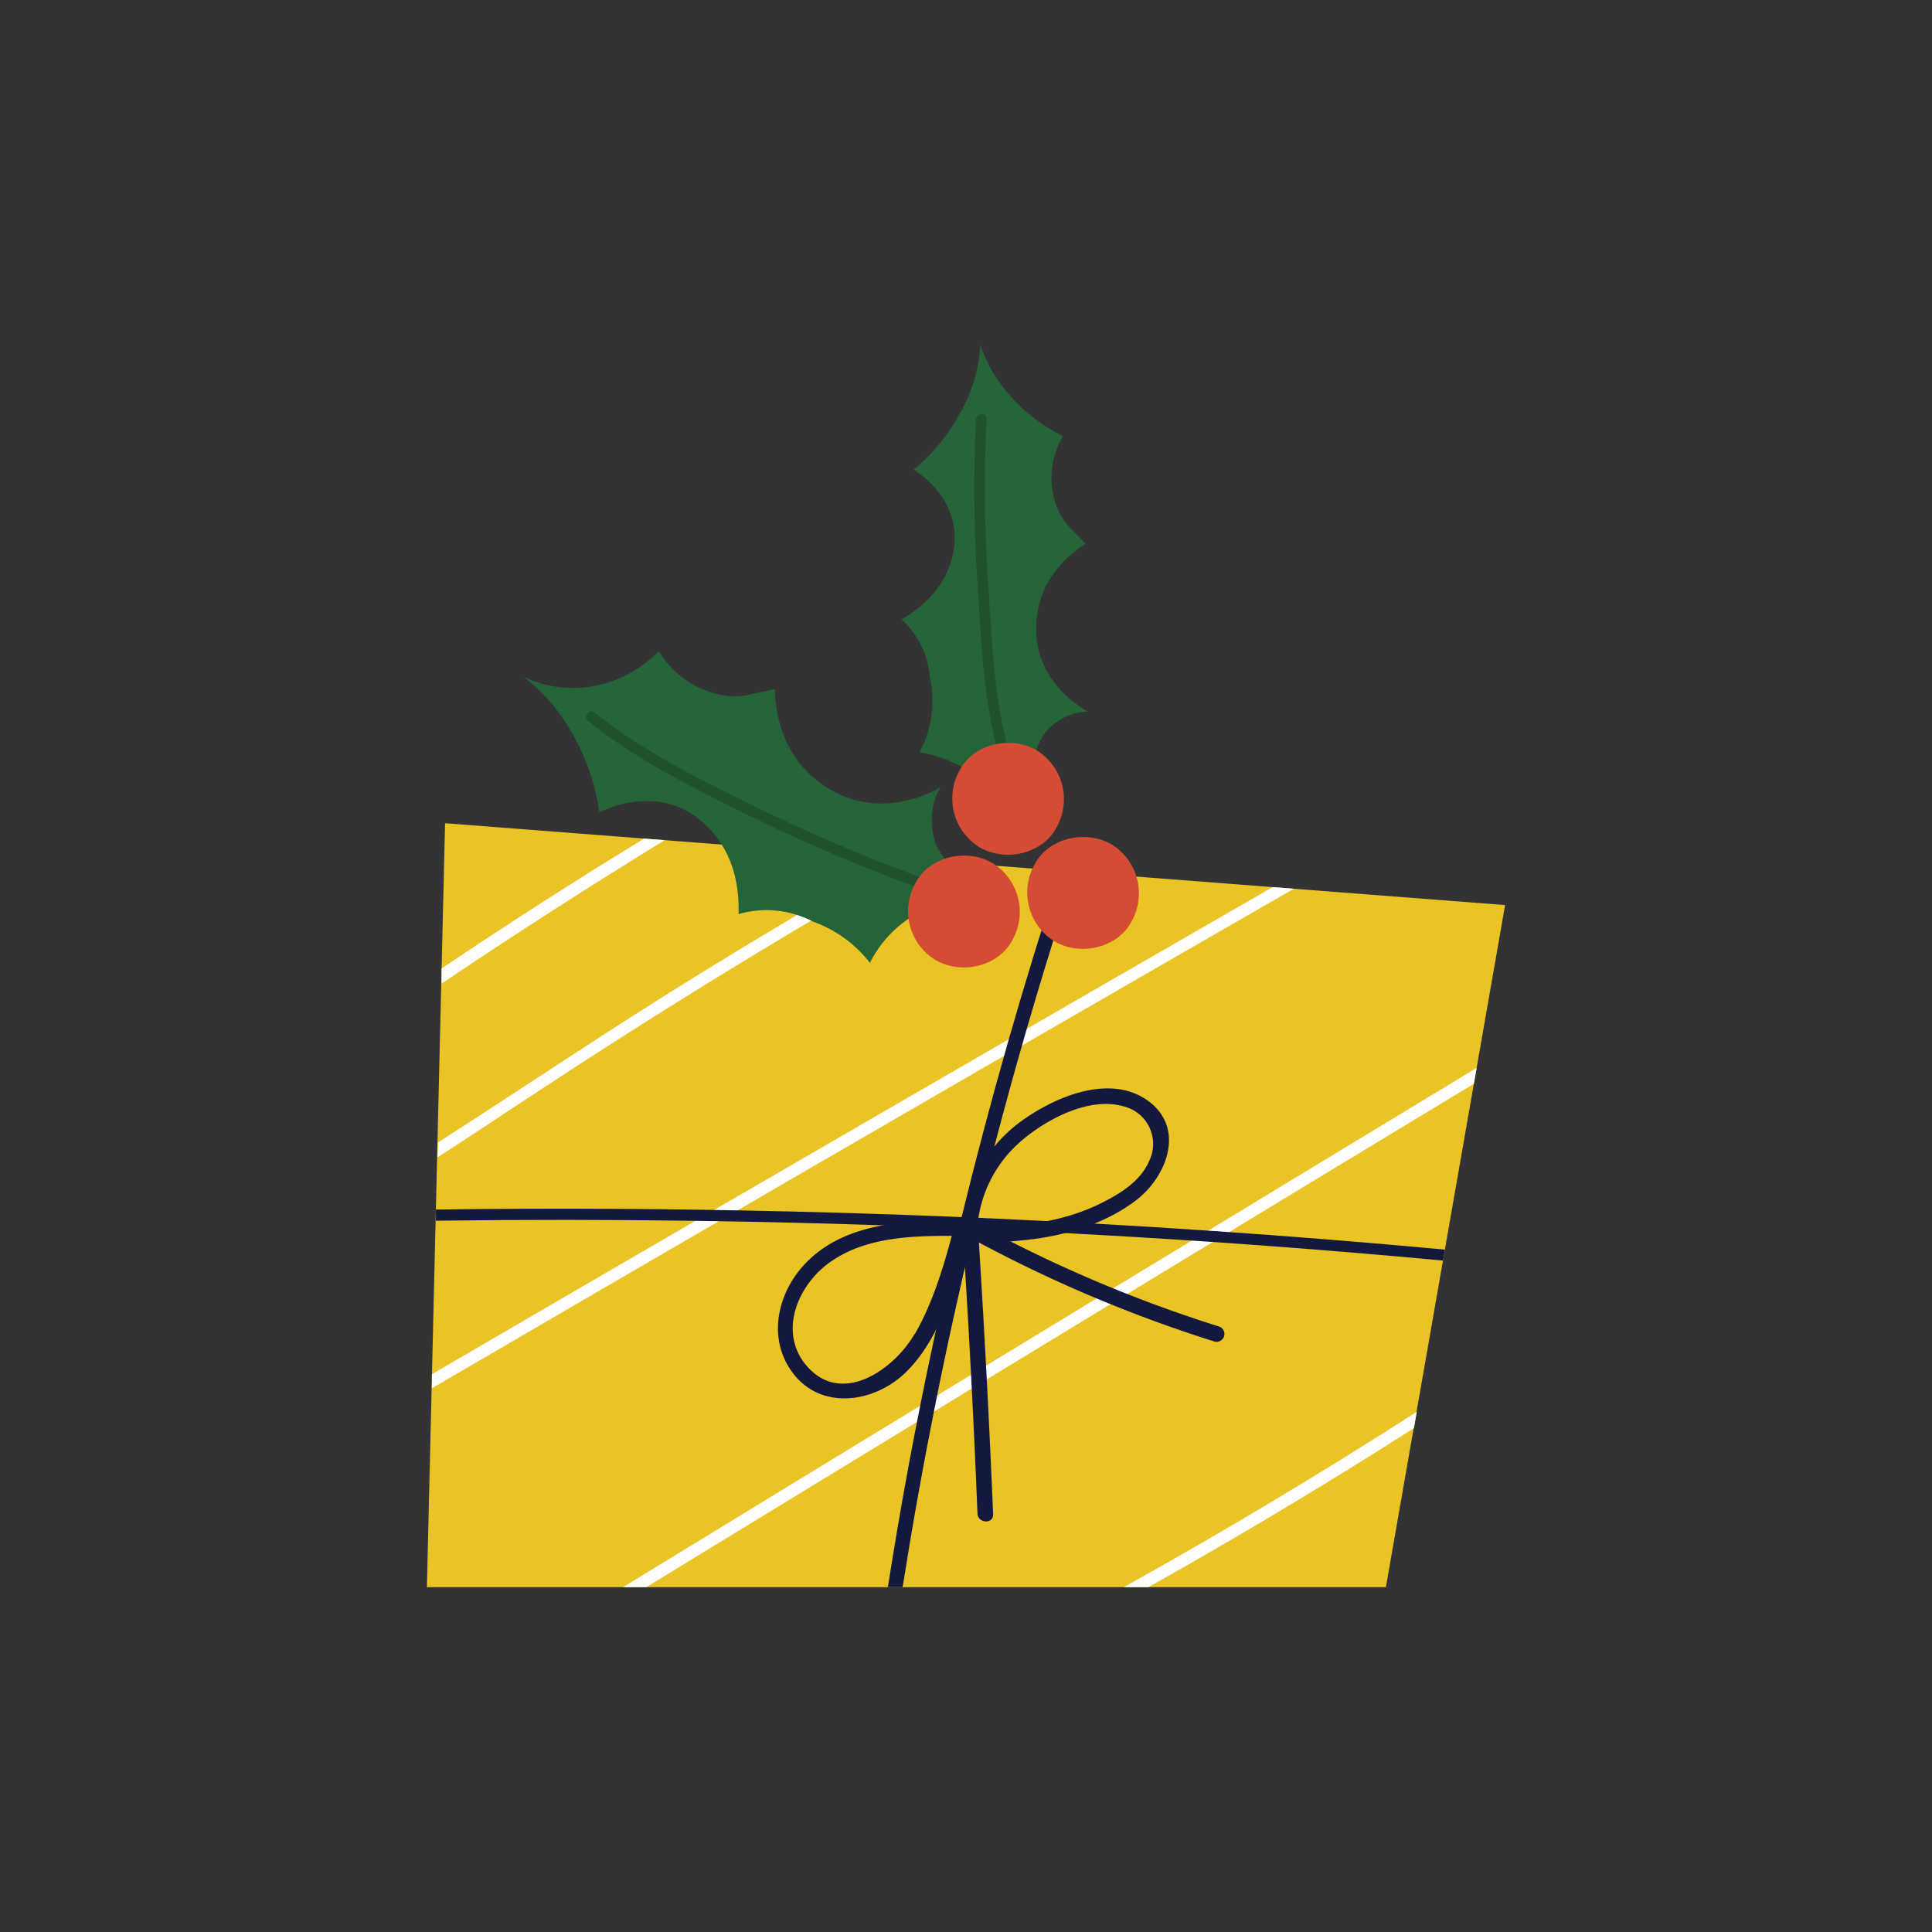
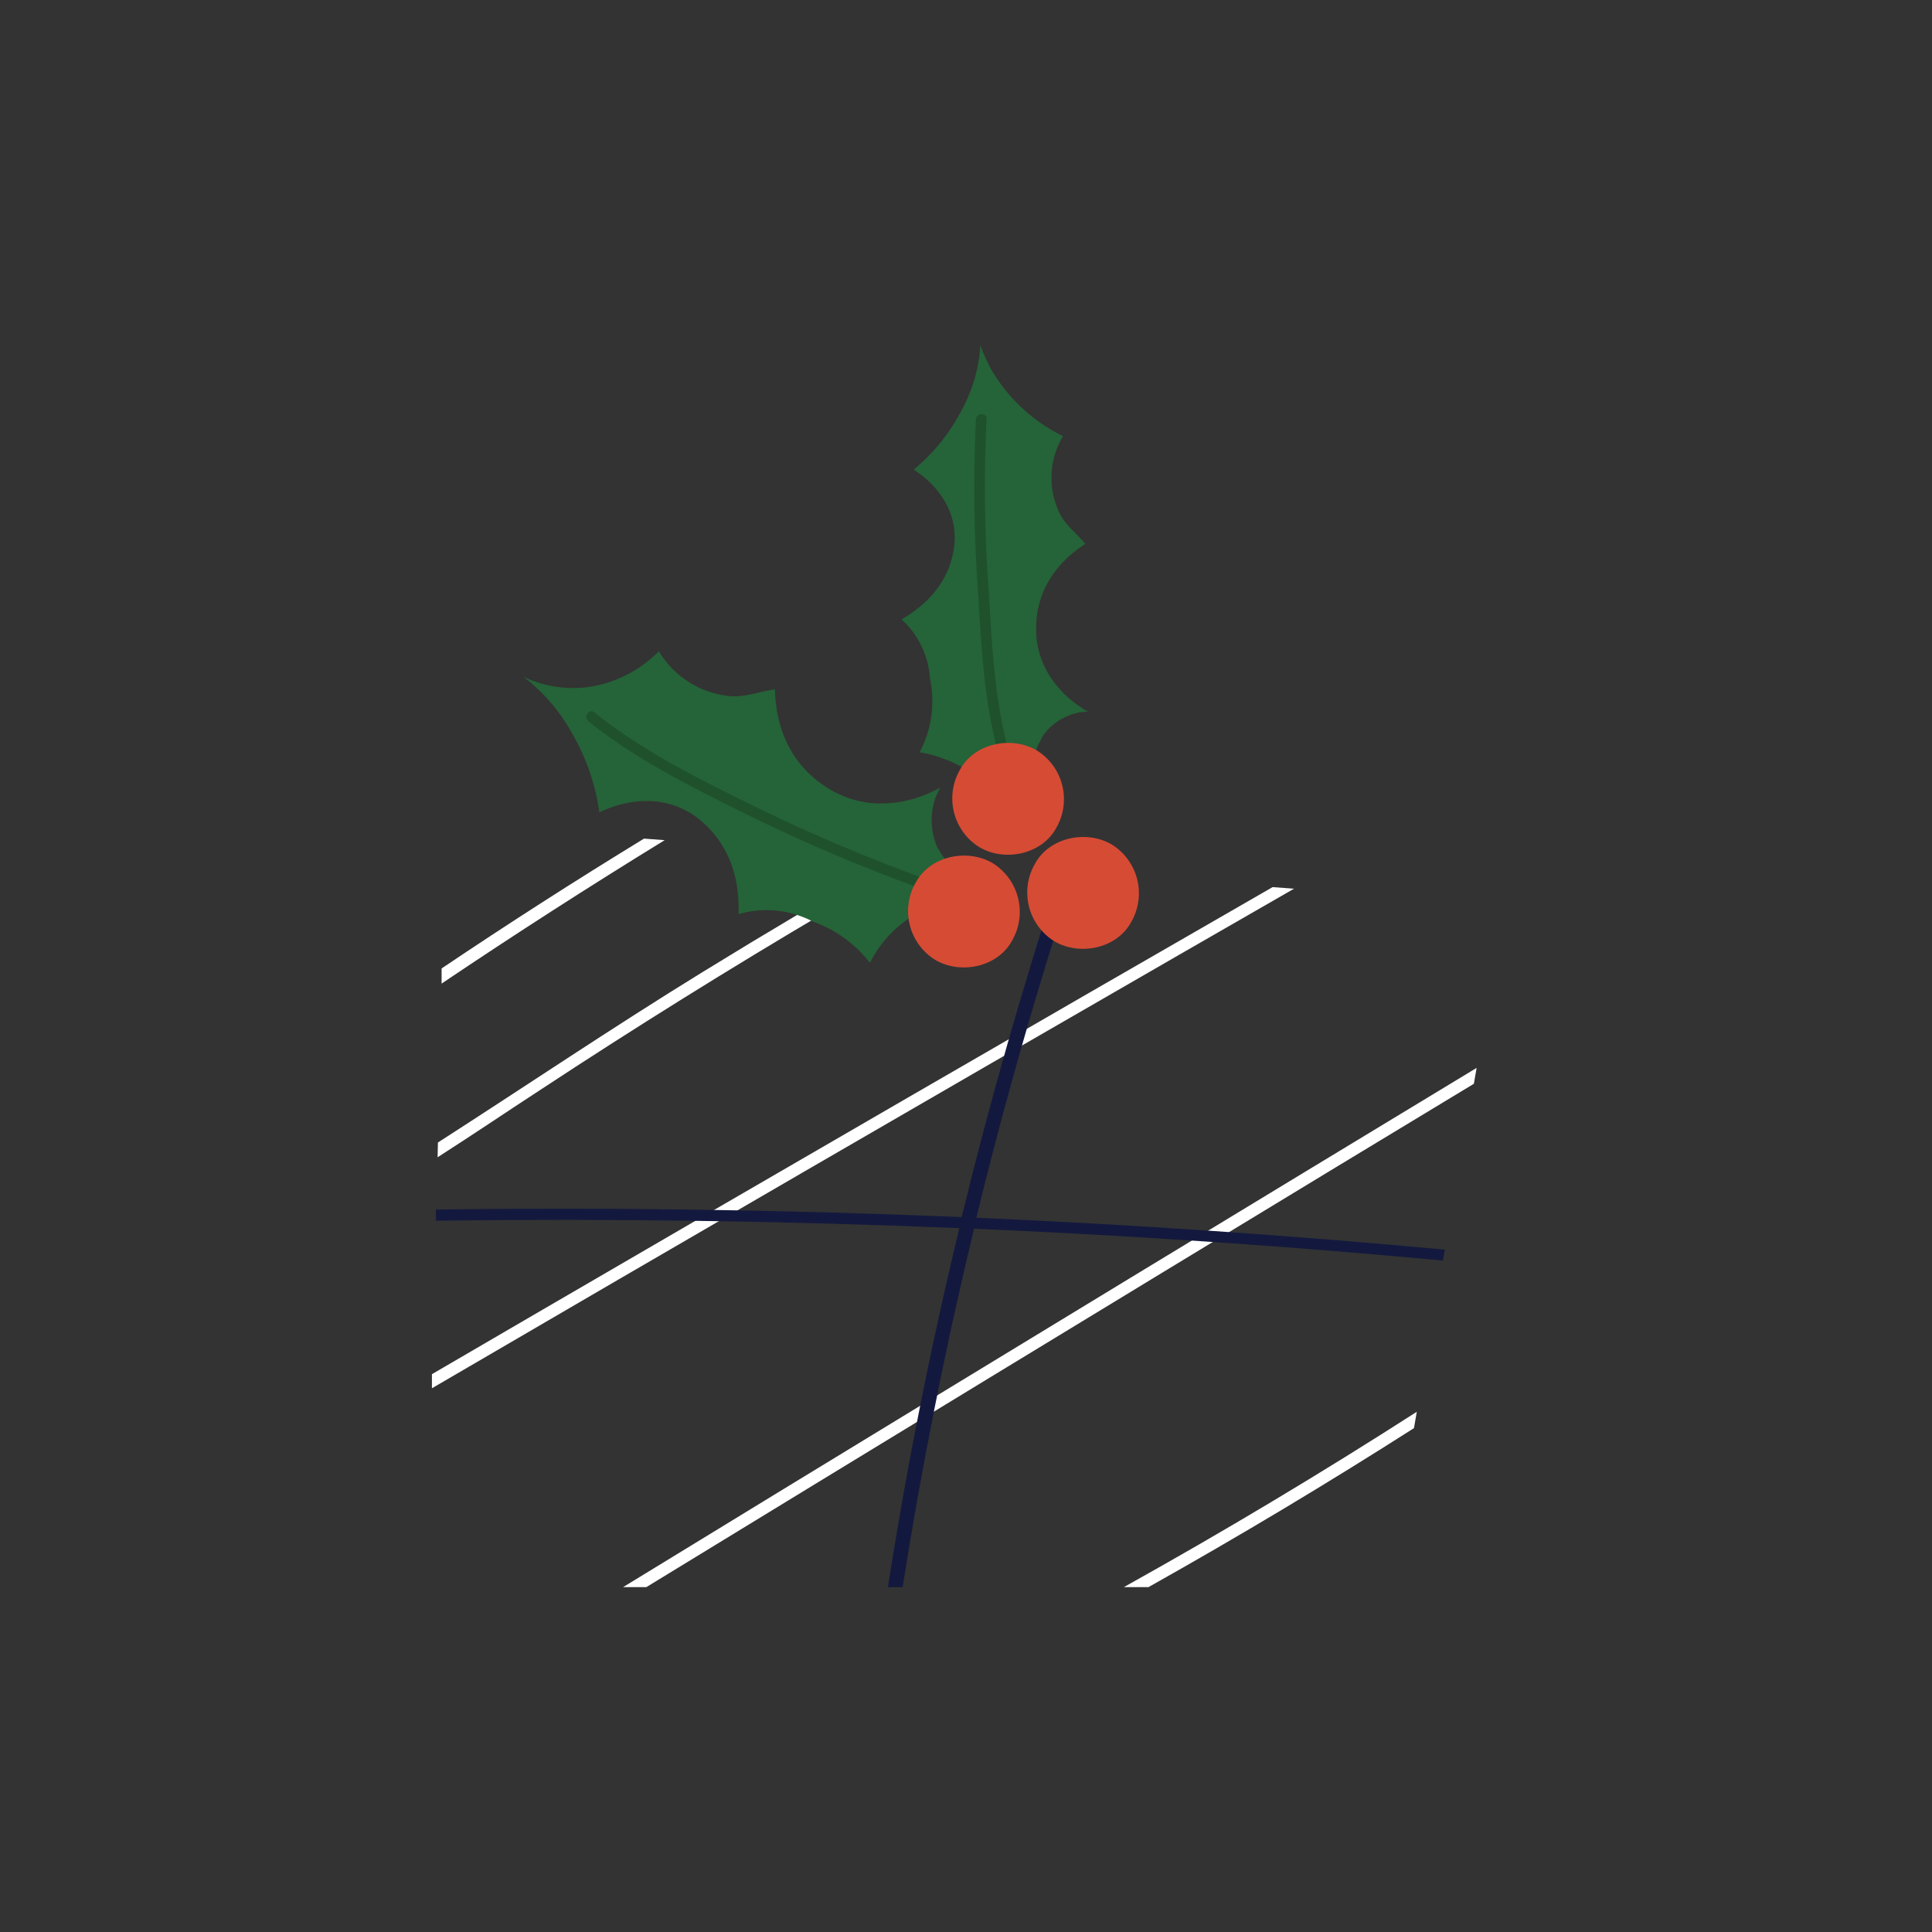
<svg xmlns="http://www.w3.org/2000/svg" viewBox="0 0 300 300">
  <rect x="0" y="0" width="300" height="300" fill="#333333" stroke="none" />
  <defs>
    <style>.cls-2{fill:none}.cls-3{fill:#fff}.cls-4{fill:#13193e}.cls-5{fill:#256338}.cls-6{fill:#1e512c}.cls-7{fill:#d64b34}</style>
  </defs>
  <g id="object">
-     <path style="fill:#eac324" d="m233.71 140.54-164.6-12.71-2.82 118.63H215.2l18.51-105.92z" />
    <path class="cls-2" d="m229.29 165.82 4.42-25.27-32.78-2.55q-9 5.18-18 10.35Q124.85 181.84 67 215.61l-.73 30.84h30.49l25-15.28q53.66-32.76 107.53-65.35ZM197.61 137.76l-55.38-4.28q-6.89 3.93-13.69 7.94-22.84 13.47-44.73 27.85c-5.3 3.48-10.56 7-15.93 10.45l-.81 33.7 17.16-10q56.56-32.98 113.38-65.66ZM138.92 133.23l-35.76-2.77q-17.68 10.81-34.64 22.27l-.59 24.7C81.63 168.65 95 159.6 109 151q14.73-9.09 29.92-17.77ZM69.11 127.84l-.54 22.54Q84 140 100 130.22ZM178.29 246.45h36.91l4.32-24.69q-20.1 12.83-41.23 24.69ZM228.86 168.29l-21.43 13q-53.62 32.51-107.06 65.19h74.1q23.35-13 45.49-27.23Z" />
    <path class="cls-3" d="M100 130.22Q84 140 68.57 150.38v2.35q17-11.44 34.64-22.27ZM128.54 141.42q6.79-4 13.69-7.94l-3.31-.25Q123.74 141.93 109 151c-13.94 8.58-27.34 17.63-41 26.41l-.05 2.29c5.37-3.43 10.63-7 15.93-10.45q21.8-14.35 44.66-27.83ZM200.93 138l-3.32-.25q-56.82 32.69-113.38 65.63l-17.16 10v2.19q57.83-33.77 115.92-67.25 8.94-5.15 17.94-10.32ZM228.86 168.29l.43-2.47q-53.86 32.6-107.54 65.35l-25 15.28h3.61q53.44-32.67 107.06-65.19ZM220 219.22q-22.12 14.21-45.49 27.23h3.82q21.12-11.85 41.23-24.69Z" />
    <path class="cls-2" d="M148.91 190.71q-40.59-1.69-81.27-1.16l-1.35 56.9h71.53q1.53-9.7 3.32-19.4 3.39-18.22 7.77-36.34ZM95.31 187.71q27 .14 54 1.28 6.6-27.06 15.36-53.77l-95.57-7.38-1.43 60q13.83-.2 27.64-.13ZM151.61 189.09q36.46 1.59 72.75 4.95l9.35-53.49-66.71-5.16q-2.34 7.11-4.52 14.25-6.03 19.63-10.87 39.45ZM193.25 193.2q-21-1.5-42.05-2.4-6.69 27.69-11.09 55.65h75.09l8.86-50.71q-15.37-1.42-30.81-2.54Z" />
    <path class="cls-4" d="M193.25 193.2q15.44 1.11 30.81 2.54l.3-1.7q-36.26-3.36-72.75-4.95 4.83-19.82 10.84-39.45 2.18-7.14 4.52-14.25l-2.29-.17q-8.75 26.7-15.36 53.77-27-1.12-54-1.28-13.82-.08-27.63.11v1.73q40.65-.53 81.27 1.16-4.36 18.1-7.77 36.34-1.8 9.69-3.32 19.4h2.29q4.41-27.94 11.09-55.65 21 .9 42 2.4Z" />
    <path class="cls-5" d="M160.2 126a28.31 28.31 0 0 1-.06-6.24 15.91 15.91 0 0 1 .61-2.9 13.21 13.21 0 0 1 .52-1.31c.1-.21.21-.41.32-.61s.19-.43.33-.63A9.25 9.25 0 0 1 163 113a9.43 9.43 0 0 1 2.76-1.81 8.47 8.47 0 0 1 1.57-.51c.53-.13 1.09-.12 1.61-.23a2.8 2.8 0 0 1-.93-.53c-.31-.19-.61-.4-.9-.61a15.81 15.81 0 0 1-4.39-4.82 13.3 13.3 0 0 1-1.82-6.27c-.21-6.22 3-10.78 7.65-13.77l-.42-.45c-1.45-1.66-2.88-2.63-3.8-4.75a12.59 12.59 0 0 1 .74-11.53 26.3 26.3 0 0 1-9.48-7.83 22.37 22.37 0 0 1-3.36-6.32 23.91 23.91 0 0 1-3 10.29 29.71 29.71 0 0 1-7.35 9.06c4.33 2.81 7.27 7.4 6.11 13-1 4.76-4.1 8-8 10.25a13.59 13.59 0 0 1 4.41 9.14 17 17 0 0 1-1.61 11.51c7 1.1 13.42 6.36 17.85 12.59-.14-1.14-.31-2.29-.44-3.41ZM149.79 136.47a17 17 0 0 1-2.46-2.33 13.29 13.29 0 0 1-1-1.3c-.15-.22-.28-.45-.41-.68s-.31-.44-.42-.69a10.5 10.5 0 0 1-.59-1.88 10.76 10.76 0 0 1 .32-5.63c.2-.59.54-1.13.74-1.71a3.61 3.61 0 0 1-1.07.6c-.37.18-.76.35-1.14.51a18.3 18.3 0 0 1-7.34 1.4 15.37 15.37 0 0 1-7.22-2c-6.21-3.53-8.72-9.42-8.87-15.74l-.69.14c-2.49.42-4.3 1.24-6.92.86a14.44 14.44 0 0 1-10.41-6.9 19.2 19.2 0 0 1-11.48 5.63 18.06 18.06 0 0 1-9.58-1.68 28.11 28.11 0 0 1 7.38 8.45 34 34 0 0 1 4.44 12.62c5.35-2.54 11.6-2.66 16.39 1.85 4.07 3.82 5.38 8.82 5.22 13.95a15.64 15.64 0 0 1 11.59 1.18 19.41 19.41 0 0 1 8.81 6.39 18.1 18.1 0 0 1 10.3-9 20.56 20.56 0 0 1 10-.6 31.14 31.14 0 0 1-5.59-3.44Z" />
    <path class="cls-6" d="M151.55 65.12a227.44 227.44 0 0 0 .39 27.75c.5 8.67 1 17.39 3.56 25.75a.82.82 0 0 0 1.57-.47c-2.64-8.55-3-17.48-3.55-26.35a220.92 220.92 0 0 1-.33-26.74c.07-1-1.58-1-1.64.06ZM91.38 112c7.26 5.86 15.89 10.15 24.21 14.28A269.28 269.28 0 0 0 143.08 138a.82.82 0 0 0 .53-1.55 267.69 267.69 0 0 1-26.52-11.27c-8.51-4.19-17.37-8.57-24.78-14.55-.83-.67-1.75.69-.93 1.35Z" />
    <path class="cls-7" d="M152 131.5c3.91 2.38 9.75 1.22 12-2.92a8.91 8.91 0 0 0-2.92-12c-3.91-2.38-9.75-1.22-12 2.92a8.91 8.91 0 0 0 2.92 12ZM145.14 149c3.91 2.38 9.75 1.22 12-2.92a8.91 8.91 0 0 0-2.92-12c-3.91-2.38-9.75-1.22-12 2.92a8.9 8.9 0 0 0 2.92 12ZM163.64 146.11c3.91 2.38 9.75 1.23 12-2.92a8.91 8.91 0 0 0-2.92-12c-3.91-2.38-9.75-1.22-12 2.92a8.91 8.91 0 0 0 2.92 12Z" />
-     <path class="cls-4" d="M189.35 206a211.34 211.34 0 0 1-32.45-13.24c6.86-.46 13.73-2.11 19.3-6.22 5.12-3.78 8.06-11.69 1.67-15.88-5.91-3.86-14.24-.24-19.32 3.46a22.36 22.36 0 0 0-9 15 1.08 1.08 0 0 0-.15.38c-8.3 0-17.88.16-24.14 6.48-4.58 4.62-6.27 12-2 17.41 4.46 5.64 12.49 4.37 17.27-.18s7.32-12 9.16-18.68q1.28 20.22 2.09 40.48c.06 1.55 2.49 1.7 2.43.13q-.88-21.14-2.21-42.21a213.43 213.43 0 0 0 36.61 15.39 1.22 1.22 0 0 0 .74-2.32ZM158 177.68c3.94-3.62 11-7.52 16.52-5.87a6 6 0 0 1 3.87 8.57c-1.32 3-4.27 4.85-7.05 6.27-5.81 3-12.38 3.84-18.85 3.84l-.69-.37a19.68 19.68 0 0 1 6.2-12.44Zm-16 29.48c-3.08 5.35-11.05 11.12-16.52 5.18-4.73-5.14-1.79-12.55 3.2-16.2 5.45-4 12.56-4.24 19.11-4.24-1.38 5.19-3.07 10.62-5.74 15.26Z" />
  </g>
</svg>